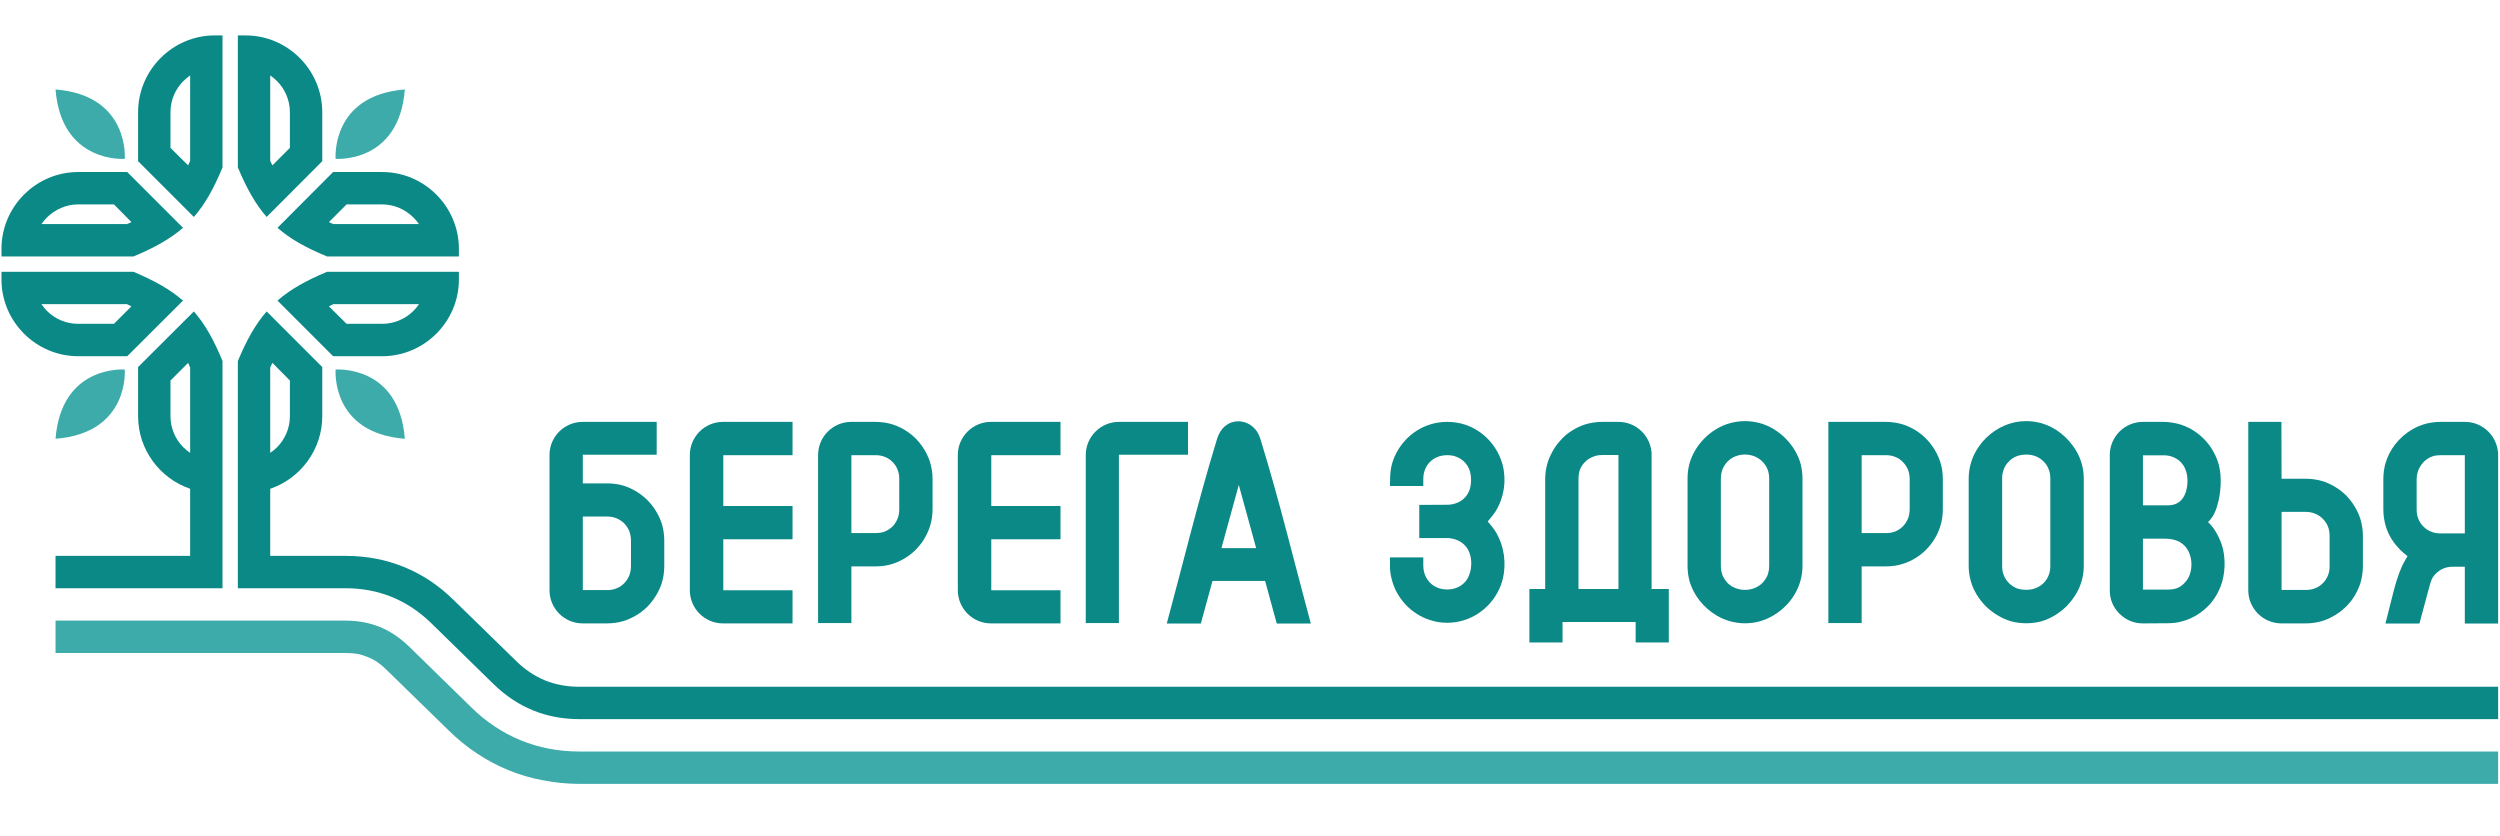
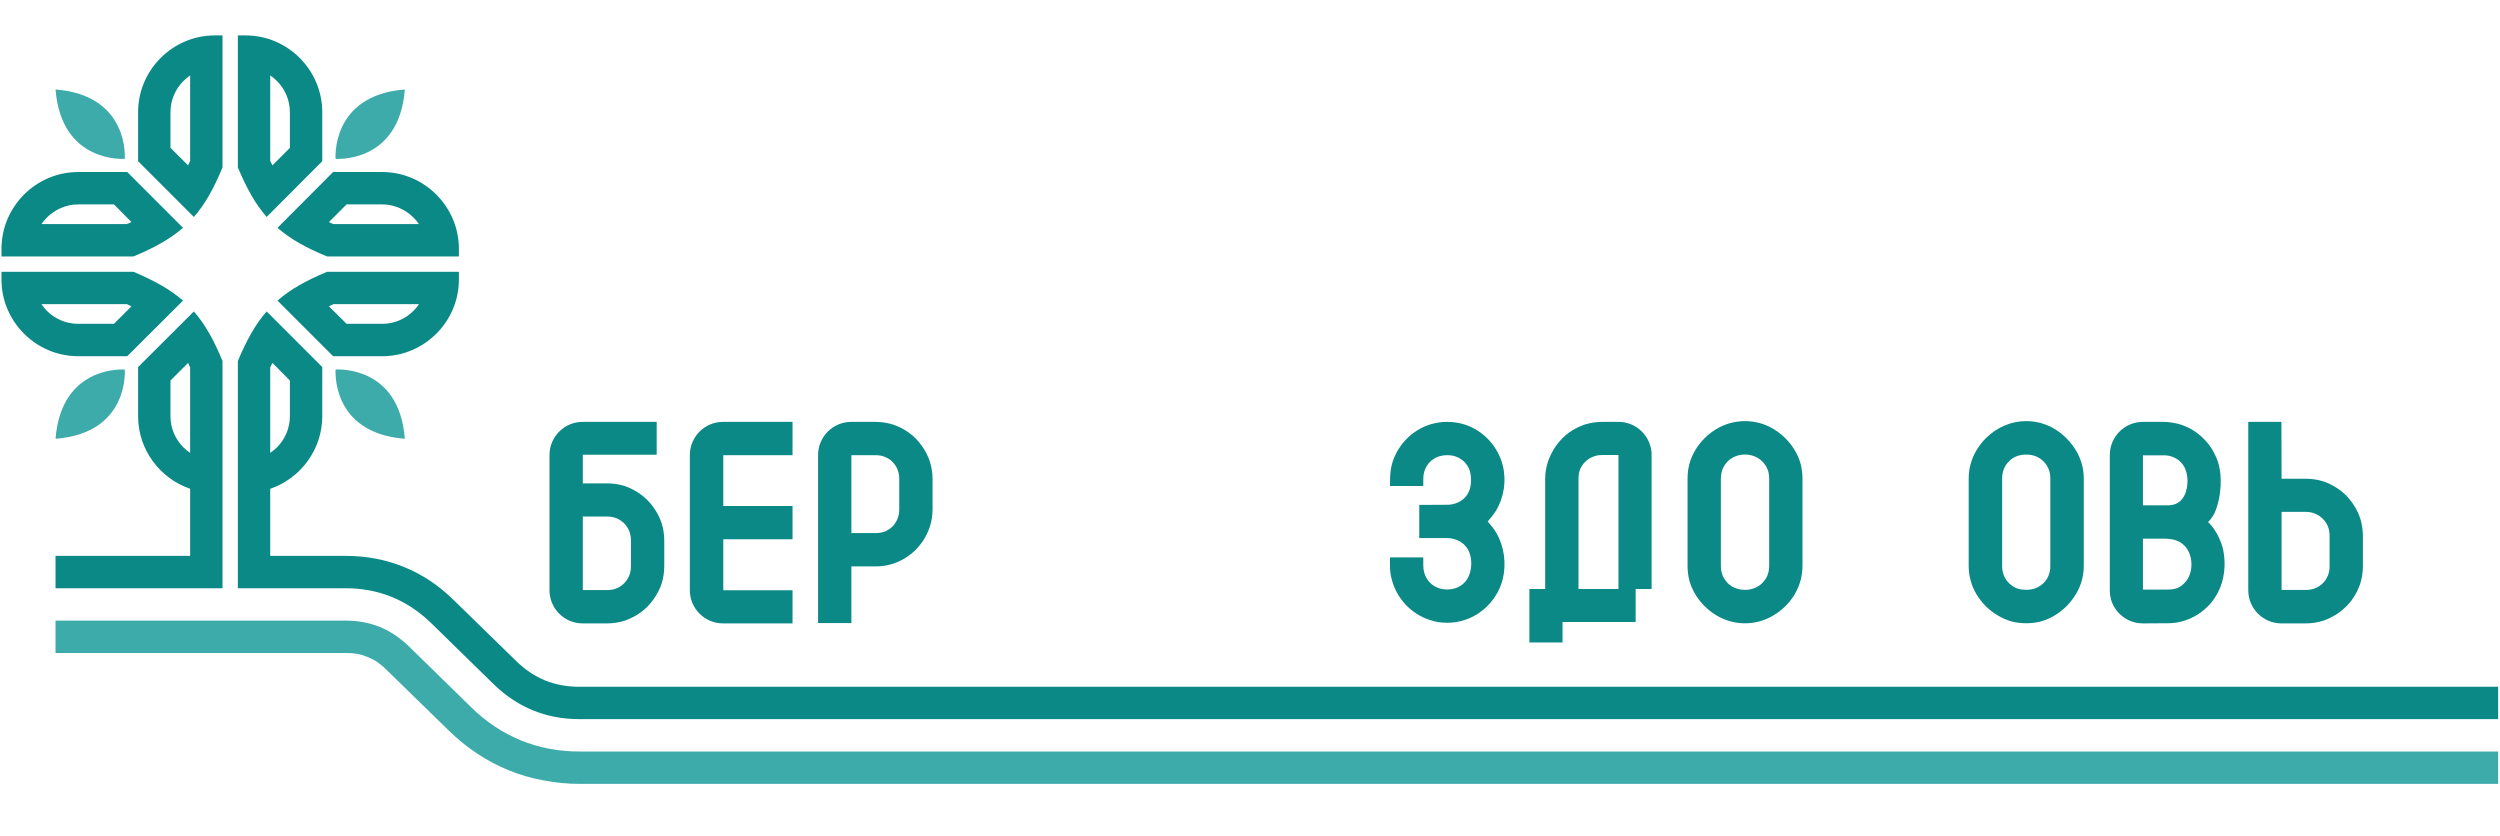
<svg xmlns="http://www.w3.org/2000/svg" width="610" height="204" viewBox="0 0 610 204" fill="none">
  <path fill-rule="evenodd" clip-rule="evenodd" d="M52.404 8.641H54.293V40.842C52.177 45.982 50.022 49.837 47.301 52.937L33.695 39.33V27.387C33.695 17.069 42.123 8.641 52.404 8.641ZM54.293 143.532H13.55V135.633H46.394V119.267C39.024 116.735 33.695 109.743 33.695 101.541V89.56L47.301 75.992C50.022 79.091 52.177 82.946 54.293 88.086C54.293 106.568 54.293 125.05 54.293 143.532ZM44.655 55.582C41.518 58.304 37.663 60.458 32.561 62.575H0.359V60.722C0.359 50.404 8.788 41.976 19.068 41.976H31.049L44.655 55.582ZM58.035 8.641H59.925C70.205 8.641 78.633 17.069 78.633 27.387V39.33L65.065 52.937C62.344 49.837 60.189 45.982 58.035 40.842V8.641ZM44.655 73.346L31.049 86.915H19.068C8.788 86.915 0.359 78.486 0.359 68.206V66.316H32.561C37.663 68.471 41.518 70.625 44.655 73.346ZM81.279 41.976H93.26C103.54 41.976 111.969 50.404 111.969 60.722V62.575H79.805C74.665 60.458 70.81 58.304 67.711 55.582L81.279 41.976ZM111.969 66.316V68.206C111.969 78.486 103.54 86.915 93.26 86.915H81.279L67.711 73.346C70.81 70.625 74.665 68.471 79.805 66.316H111.969ZM78.633 89.56V101.541C78.633 109.743 73.304 116.735 65.934 119.267V135.633H84.303C89.367 135.633 94.167 136.54 98.589 138.354C103.049 140.168 107.093 142.852 110.722 146.442L125.953 161.296C128.107 163.412 130.451 164.962 132.983 166.02C135.515 167.041 138.312 167.57 141.374 167.57H609.544V175.469H141.374C133.248 175.469 126.255 172.597 120.435 166.927L105.241 152.074C99.421 146.404 92.429 143.532 84.303 143.532H58.035C58.035 125.05 58.035 106.568 58.035 88.086C60.189 82.946 62.344 79.091 65.065 75.992L78.633 89.56ZM46.394 39.255V18.392C45.827 18.808 45.298 19.261 44.769 19.752C42.803 21.718 41.594 24.401 41.594 27.387V36.08L45.903 40.351C46.054 40.011 46.243 39.633 46.394 39.255ZM30.974 54.675C31.352 54.524 31.73 54.373 32.07 54.184L27.799 49.875H19.068C16.12 49.875 13.399 51.123 11.433 53.088C10.942 53.579 10.526 54.108 10.111 54.675H30.974ZM67.559 19.752C67.068 19.261 66.501 18.808 65.934 18.392V39.255C66.123 39.633 66.274 40.011 66.463 40.351L70.734 36.08V27.387C70.734 24.401 69.525 21.718 67.559 19.752ZM27.799 79.015L32.07 74.745C31.73 74.556 31.352 74.404 30.974 74.215H10.111C10.526 74.82 10.942 75.349 11.433 75.841C13.399 77.806 16.12 79.015 19.068 79.015H27.799ZM93.26 49.875H84.567L80.259 54.184C80.599 54.373 80.977 54.524 81.355 54.675H102.218C101.84 54.108 101.386 53.579 100.895 53.088C98.93 51.123 96.208 49.875 93.26 49.875ZM100.895 75.841C101.386 75.349 101.84 74.82 102.218 74.215H81.355C80.977 74.404 80.599 74.556 80.259 74.745L84.567 79.015H93.26C96.208 79.015 98.93 77.806 100.895 75.841ZM70.734 101.541V92.849L66.463 88.54C66.274 88.918 66.123 89.296 65.934 89.674V110.499C66.501 110.121 67.068 109.667 67.559 109.176C69.525 107.211 70.734 104.527 70.734 101.541ZM44.769 109.176C45.298 109.667 45.827 110.121 46.394 110.499V89.674C46.243 89.296 46.054 88.918 45.903 88.54L41.594 92.849V101.541C41.594 104.527 42.803 107.211 44.769 109.176Z" fill="#0A8987" />
  <path fill-rule="evenodd" clip-rule="evenodd" d="M609.544 191.266H141.374C138.389 191.266 135.478 190.964 132.53 190.397C129.582 189.867 126.785 189.036 124.102 187.94C121.418 186.844 118.848 185.483 116.354 183.82C113.935 182.233 111.63 180.343 109.475 178.227L94.244 163.373C93.488 162.617 92.732 162.012 91.976 161.483C91.296 161.03 90.54 160.652 89.708 160.312C88.877 159.971 88.083 159.707 87.252 159.556C86.42 159.404 85.437 159.329 84.303 159.329H13.551V151.43H84.303C87.365 151.43 90.162 151.959 92.694 152.979C95.226 154.038 97.57 155.587 99.762 157.704L114.956 172.557C118.584 176.148 122.666 178.831 127.088 180.645C131.51 182.46 136.31 183.367 141.374 183.367H609.544V191.266Z" fill="#3EABAB" />
  <path d="M81.885 90.167C81.885 90.167 97.382 88.919 98.78 107.061C80.638 105.663 81.885 90.167 81.885 90.167Z" fill="#3EABAB" />
  <path d="M30.445 38.76C30.445 38.76 14.987 39.97 13.551 21.828C31.692 23.264 30.445 38.76 30.445 38.76Z" fill="#3EABAB" />
  <path d="M81.885 38.76C81.885 38.76 80.638 23.264 98.78 21.828C97.382 39.97 81.885 38.76 81.885 38.76Z" fill="#3EABAB" />
  <path d="M30.445 90.167C30.445 90.167 31.692 105.663 13.551 107.061C14.987 88.919 30.445 90.167 30.445 90.167Z" fill="#3EABAB" />
  <path d="M494.381 102.75C495.666 102.75 496.876 102.939 498.048 103.241C501.563 104.224 504.586 106.719 506.476 109.818C507.156 110.876 507.61 112.01 507.95 113.181C508.29 114.353 508.441 115.563 508.441 116.81V138.051C508.441 139.298 508.29 140.507 507.95 141.679C507.61 142.851 507.156 143.947 506.476 145.043C505.833 146.101 505.077 147.046 504.246 147.915C503.377 148.747 502.432 149.503 501.374 150.145C500.315 150.788 499.181 151.279 498.048 151.619C496.876 151.922 495.666 152.073 494.381 152.073C493.134 152.073 491.925 151.922 490.753 151.619C489.581 151.279 488.485 150.788 487.427 150.145C486.331 149.503 485.386 148.747 484.517 147.915C483.685 147.046 482.929 146.101 482.287 145.043C481.644 143.947 481.153 142.851 480.851 141.679C480.511 140.507 480.359 139.298 480.359 138.051V116.81C480.359 115.563 480.511 114.353 480.851 113.181C481.153 112.01 481.644 110.876 482.287 109.818C482.929 108.759 483.685 107.777 484.517 106.945C487.2 104.3 490.64 102.75 494.381 102.75ZM500.277 138.051V116.81C500.277 115.941 500.164 115.147 499.862 114.467C499.597 113.748 499.181 113.144 498.614 112.577C498.048 112.01 497.443 111.632 496.725 111.33C496.044 111.065 495.251 110.914 494.381 110.914C493.55 110.914 492.756 111.065 492.038 111.33C491.358 111.594 490.715 112.01 490.186 112.577C489.619 113.144 489.203 113.748 488.939 114.467C488.637 115.147 488.523 115.941 488.523 116.81V138.051C488.523 138.92 488.637 139.676 488.939 140.394C489.203 141.074 489.619 141.717 490.186 142.284C490.715 142.813 491.358 143.229 492.038 143.531C492.756 143.796 493.55 143.909 494.381 143.909C495.251 143.909 496.044 143.796 496.725 143.493C497.443 143.229 498.048 142.813 498.614 142.284C499.181 141.717 499.597 141.074 499.862 140.394C500.164 139.676 500.277 138.92 500.277 138.051Z" fill="#0A8987" />
-   <path d="M471.44 108.796C472.309 110.005 472.952 111.29 473.405 112.651C473.859 114.012 474.048 115.41 474.048 116.922V124.254C474.048 125.728 473.859 127.126 473.405 128.487C472.045 132.758 468.643 136.197 464.372 137.558C463.012 138.012 461.575 138.2 460.101 138.2H454.243V152.034H446.117C446.117 135.668 446.117 119.303 446.117 102.938H454.205H460.101C461.575 102.938 463.012 103.164 464.372 103.58C467.245 104.525 469.701 106.339 471.44 108.796ZM465.96 124.254V116.922C465.96 116.052 465.809 115.297 465.544 114.578C465.242 113.898 464.826 113.256 464.297 112.726C463.73 112.16 463.125 111.744 462.407 111.479C461.727 111.177 460.933 111.063 460.101 111.063H454.243V130.075H460.101C460.933 130.075 461.727 129.961 462.407 129.697C463.125 129.394 463.73 128.978 464.297 128.449C464.826 127.882 465.242 127.24 465.544 126.56C465.809 125.841 465.96 125.086 465.96 124.254Z" fill="#0A8987" />
  <path d="M425.784 102.75C427.031 102.75 428.24 102.939 429.412 103.241C434.061 104.526 438.067 108.533 439.352 113.181C439.655 114.353 439.806 115.563 439.806 116.81V138.051C439.806 143.115 437.047 147.575 432.738 150.145C428.467 152.753 423.063 152.715 418.792 150.145C415.655 148.256 413.198 145.232 412.215 141.679C411.913 140.507 411.762 139.298 411.762 138.051V116.81C411.762 115.563 411.913 114.353 412.215 113.181C413.5 108.495 417.469 104.526 422.155 103.241C423.327 102.939 424.537 102.75 425.784 102.75ZM431.68 138.051V116.81C431.68 115.941 431.529 115.147 431.264 114.467C430.962 113.748 430.546 113.144 429.979 112.577C427.749 110.347 423.781 110.347 421.551 112.577C421.022 113.144 420.606 113.748 420.303 114.467C420.039 115.147 419.888 115.941 419.888 116.81V138.051C419.888 138.92 420.039 139.676 420.303 140.394C420.606 141.074 421.022 141.717 421.551 142.284C423.781 144.476 427.787 144.476 429.979 142.284C430.546 141.717 430.962 141.074 431.264 140.394C431.529 139.676 431.68 138.92 431.68 138.051Z" fill="#0A8987" />
-   <path d="M599.941 102.938H601.453C605.649 102.938 609.088 106.15 609.504 110.27H609.541V152.147H601.415V144.059V138.276H598.77C597.145 138.276 595.935 138.578 594.612 139.712C593.327 140.846 593.138 141.791 592.723 143.303L590.341 152.147H584.143H582.026L582.102 151.958L582.14 151.769L582.178 151.58L582.253 151.391L582.291 151.202C583.538 146.553 584.634 140.582 586.713 136.953L587.431 135.706L587.356 135.63C586.751 135.177 586.184 134.686 585.655 134.156C584.067 132.569 582.858 130.717 582.178 128.563C581.762 127.202 581.535 125.766 581.535 124.292V116.922C581.535 116.204 581.573 115.75 581.649 115.108V115.07V115.032V114.994V114.956V114.919L581.686 114.881V114.843V114.805V114.767V114.73V114.692V114.654H581.724V114.616V114.578C582.291 110.912 584.445 107.7 587.393 105.545C588.603 104.676 589.888 104.034 591.249 103.58C592.609 103.164 594.045 102.938 595.519 102.938H599.941ZM601.415 130.15V111.063H595.519C594.839 111.063 594.197 111.139 593.592 111.328C591.74 111.933 590.455 113.445 589.888 115.259C589.737 115.788 589.661 116.355 589.661 116.922V124.292C589.661 125.123 589.775 125.917 590.077 126.597C590.341 127.315 590.757 127.92 591.324 128.487C591.891 129.054 592.496 129.47 593.214 129.734C593.894 130.037 594.688 130.15 595.519 130.15H601.415Z" fill="#0A8987" />
  <path d="M560.635 152.109H556.666C552.206 152.109 548.578 148.481 548.578 144.021V141.073V102.938H556.666L556.704 116.808H562.562C564.074 116.808 565.51 117.035 566.871 117.451C568.912 118.131 570.915 119.378 572.465 120.89C572.994 121.457 573.485 122.024 573.939 122.667C574.808 123.876 575.451 125.161 575.904 126.522C576.32 127.882 576.547 129.319 576.547 130.793V138.125C576.547 139.599 576.32 141.035 575.904 142.396C575.451 143.756 574.808 145.041 573.939 146.251V146.289C573.485 146.893 572.994 147.46 572.465 147.989C571.936 148.519 571.331 149.01 570.726 149.463C569.479 150.333 568.194 151.013 566.833 151.467C565.473 151.882 564.074 152.109 562.562 152.109H560.635ZM568.421 138.125V130.793C568.421 129.923 568.307 129.167 568.005 128.449C567.74 127.769 567.325 127.126 566.758 126.597C566.229 126.03 565.586 125.615 564.906 125.35C564.188 125.048 563.432 124.897 562.562 124.897H556.704V143.945H562.562C563.432 143.945 564.188 143.832 564.906 143.53C565.586 143.265 566.229 142.849 566.758 142.32C567.325 141.753 567.74 141.111 568.005 140.43C568.307 139.75 568.421 138.956 568.421 138.125Z" fill="#0A8987" />
  <path d="M528.811 152.071L522.915 152.109C520.685 152.109 518.758 151.315 517.17 149.766C515.583 148.178 514.789 146.251 514.789 144.021V141.111V111.101V111.026C514.789 106.566 518.417 102.938 522.877 102.938H527.866C528.584 102.938 529.302 103.013 530.021 103.126C530.776 103.24 531.457 103.391 532.175 103.618C532.855 103.845 533.536 104.147 534.178 104.449C534.821 104.789 535.425 105.167 535.992 105.583C536.862 106.226 537.655 106.944 538.373 107.775C539.091 108.569 539.696 109.476 540.225 110.497C540.754 111.479 541.17 112.537 541.435 113.596C542.153 116.506 541.926 120.399 540.981 123.46C540.717 124.367 540.376 125.199 539.961 125.879C539.583 126.484 539.205 126.975 538.751 127.391C539.205 127.807 539.658 128.298 540.074 128.865C540.49 129.47 540.943 130.188 541.321 131.019H541.359V131.057V131.095H541.397V131.133V131.171H541.435V131.208V131.246C541.888 132.191 542.228 133.136 542.455 134.156C543.173 137.558 542.795 141.526 541.17 144.55C540.641 145.571 540.036 146.478 539.318 147.309C538.6 148.103 537.806 148.821 536.937 149.463C535.085 150.786 533.044 151.618 530.776 151.958C530.134 152.034 529.454 152.071 528.811 152.071ZM522.877 143.87C524.616 143.87 526.392 143.87 528.131 143.87C530.247 143.87 531.646 143.794 533.158 142.093C535.312 139.826 535.199 135.328 533.006 133.136C531.079 131.208 528.66 131.435 526.203 131.435H522.877V143.87ZM532.213 112.878C531.721 112.349 531.154 111.933 530.474 111.63C529.832 111.328 529.113 111.139 528.282 111.101H522.877V123.309H528.773C529.605 123.309 530.323 123.196 530.928 122.931C531.532 122.667 532.062 122.289 532.439 121.76C532.855 121.23 533.195 120.588 533.384 119.908C534.065 117.64 533.876 114.654 532.213 112.878Z" fill="#0A8987" />
  <path d="M199.613 111.026C199.613 106.566 203.242 102.938 207.701 102.938H212.615H213.598C215.072 102.938 216.508 103.164 217.868 103.58C219.229 104.034 220.514 104.676 221.724 105.545C222.366 105.999 222.933 106.49 223.462 107.019C223.991 107.586 224.483 108.153 224.936 108.796C225.805 110.005 226.448 111.29 226.901 112.651C227.317 114.012 227.544 115.41 227.544 116.922V124.254C227.544 127.24 226.637 129.961 224.936 132.38C224.483 132.985 223.991 133.552 223.462 134.119C222.933 134.648 222.366 135.139 221.724 135.593C220.514 136.462 219.229 137.104 217.868 137.558C216.508 138.012 215.072 138.2 213.598 138.2H207.739V152.034H199.613V111.026ZM219.418 124.254V116.922C219.418 116.052 219.305 115.297 219.002 114.578C218.738 113.898 218.322 113.256 217.793 112.726C217.226 112.16 216.583 111.744 215.903 111.479C215.185 111.177 214.429 111.063 213.598 111.063H207.739V130.075H213.598C214.429 130.075 215.185 129.961 215.903 129.697C216.583 129.394 217.226 128.978 217.793 128.449C218.322 127.882 218.738 127.24 219.002 126.56C219.305 125.841 219.418 125.086 219.418 124.254Z" fill="#0A8987" />
  <path d="M145.379 152.109H142.166C137.706 152.109 134.078 148.481 134.078 144.021C134.078 133.023 134.078 122.024 134.078 111.026C134.078 106.566 137.706 102.938 142.166 102.938H147.798H160.232V110.95H142.204V117.942H148.1C149.574 117.942 151.01 118.131 152.371 118.585C153.694 119 154.979 119.681 156.226 120.55C156.831 121.004 157.436 121.495 157.965 122.024C158.494 122.553 158.985 123.158 159.439 123.763C160.308 125.01 160.988 126.295 161.442 127.656C161.858 129.016 162.084 130.452 162.084 131.926V138.125C162.084 139.599 161.858 141.035 161.442 142.396C160.988 143.756 160.308 145.041 159.439 146.251C158.985 146.893 158.494 147.498 157.965 148.027C157.436 148.556 156.831 149.048 156.226 149.501C154.979 150.371 153.694 151.013 152.371 151.467C151.01 151.882 149.574 152.109 148.1 152.109H145.379ZM153.958 138.125V131.926C153.958 131.057 153.807 130.301 153.543 129.583C153.24 128.865 152.825 128.26 152.295 127.693C151.729 127.164 151.124 126.749 150.406 126.446C149.725 126.182 148.932 126.03 148.1 126.03H142.204V143.983H148.1C148.932 143.983 149.725 143.87 150.406 143.567C151.124 143.303 151.729 142.887 152.295 142.32C152.825 141.791 153.24 141.149 153.543 140.43C153.807 139.75 153.958 138.956 153.958 138.125Z" fill="#0A8987" />
-   <path d="M307.595 107.32C312.169 122.098 315.797 137.216 319.841 152.145H317.724H311.526L308.691 141.751C304.421 141.751 300.112 141.751 295.841 141.751L293.006 152.145H286.808H284.691C288.698 137.367 292.288 122.438 296.748 107.811L296.899 107.32C297.882 103.88 300.339 102.595 302.682 102.822C304.761 103.049 306.802 104.447 307.595 107.32ZM306.499 133.739L302.266 118.318L298.033 133.739C300.83 133.739 303.665 133.739 306.499 133.739Z" fill="#0A8987" />
-   <path d="M402.992 143.719H407.188V156.758H399.099V151.769C393.128 151.769 387.232 151.769 381.26 151.769V156.758H373.172V143.719H377.027V116.846C377.027 115.712 377.178 114.616 377.443 113.52C377.707 112.462 378.123 111.441 378.652 110.459C379.181 109.438 379.786 108.531 380.504 107.737C381.184 106.906 381.978 106.188 382.847 105.545C384.057 104.676 385.342 104.034 386.703 103.58C388.063 103.164 389.462 102.938 390.936 102.938H392.07H394.904C399.213 102.938 402.728 106.301 402.992 110.572V111.026V143.719ZM394.904 143.719V111.026H390.936C390.104 111.026 389.31 111.177 388.63 111.479C387.912 111.744 387.307 112.16 386.74 112.726C386.211 113.256 385.795 113.86 385.531 114.541C385.266 115.221 385.153 116.015 385.153 116.846V143.719H394.904Z" fill="#0A8987" />
+   <path d="M402.992 143.719H407.188H399.099V151.769C393.128 151.769 387.232 151.769 381.26 151.769V156.758H373.172V143.719H377.027V116.846C377.027 115.712 377.178 114.616 377.443 113.52C377.707 112.462 378.123 111.441 378.652 110.459C379.181 109.438 379.786 108.531 380.504 107.737C381.184 106.906 381.978 106.188 382.847 105.545C384.057 104.676 385.342 104.034 386.703 103.58C388.063 103.164 389.462 102.938 390.936 102.938H392.07H394.904C399.213 102.938 402.728 106.301 402.992 110.572V111.026V143.719ZM394.904 143.719V111.026H390.936C390.104 111.026 389.31 111.177 388.63 111.479C387.912 111.744 387.307 112.16 386.74 112.726C386.211 113.256 385.795 113.86 385.531 114.541C385.266 115.221 385.153 116.015 385.153 116.846V143.719H394.904Z" fill="#0A8987" />
  <path d="M363.005 127.24C363.799 128.147 364.555 129.054 365.159 130.112C367.049 133.438 367.578 137.596 366.671 141.3C365.5 145.949 361.947 149.804 357.374 151.278C356.013 151.731 354.615 151.958 353.103 151.958C351.629 151.958 350.192 151.731 348.87 151.278C344.296 149.804 340.706 145.949 339.572 141.3C339.27 140.241 339.156 139.145 339.156 138.012V136.008H347.282V138.012C347.282 140.393 348.529 142.509 350.797 143.416C351.478 143.681 352.271 143.832 353.103 143.832C353.972 143.832 354.728 143.681 355.408 143.416C356.126 143.152 356.731 142.736 357.298 142.169C359.037 140.468 359.415 137.142 358.545 134.875C357.752 132.682 355.748 131.473 353.443 131.284H346.3V123.196L353.481 123.158C355.748 123.007 357.752 121.797 358.545 119.605C359.074 118.207 359.074 115.939 358.507 114.541C358.243 113.86 357.827 113.256 357.298 112.689C356.731 112.16 356.126 111.744 355.408 111.479C354.728 111.177 353.972 111.063 353.103 111.063C349.626 111.063 347.282 113.558 347.282 116.884V118.585H339.156C339.156 115.448 339.232 113.331 340.744 110.459C343.2 105.848 347.849 102.938 353.103 102.938C354.615 102.938 356.013 103.164 357.374 103.58C361.947 105.054 365.5 108.909 366.671 113.558C367.616 117.337 366.974 121.457 364.933 124.745C364.366 125.615 363.685 126.446 363.005 127.24Z" fill="#0A8987" />
  <path d="M181.511 152.109H176.409C171.949 152.109 168.32 148.481 168.32 144.021C168.32 133.023 168.32 122.024 168.32 111.026C168.32 106.566 171.949 102.938 176.409 102.938H193.379V111.063H176.484V123.46H193.379V131.586H176.484V144.021H193.379V152.109H181.511Z" fill="#0A8987" />
-   <path d="M273.014 110.95V112.084C273.014 125.388 273.014 138.73 273.014 152.034H264.926V112.084V111.026C264.926 106.566 268.554 102.938 273.014 102.938H289.871V110.95C284.239 110.95 278.645 110.95 273.014 110.95Z" fill="#0A8987" />
-   <path d="M241.871 144.021H258.765V152.109H241.946H241.795C237.335 152.109 233.707 148.481 233.707 144.021V142.623V113.407V111.026C233.707 106.566 237.335 102.938 241.795 102.938H258.765V111.063H241.871V123.46H258.765V131.586H241.871V144.021Z" fill="#0A8987" />
</svg>